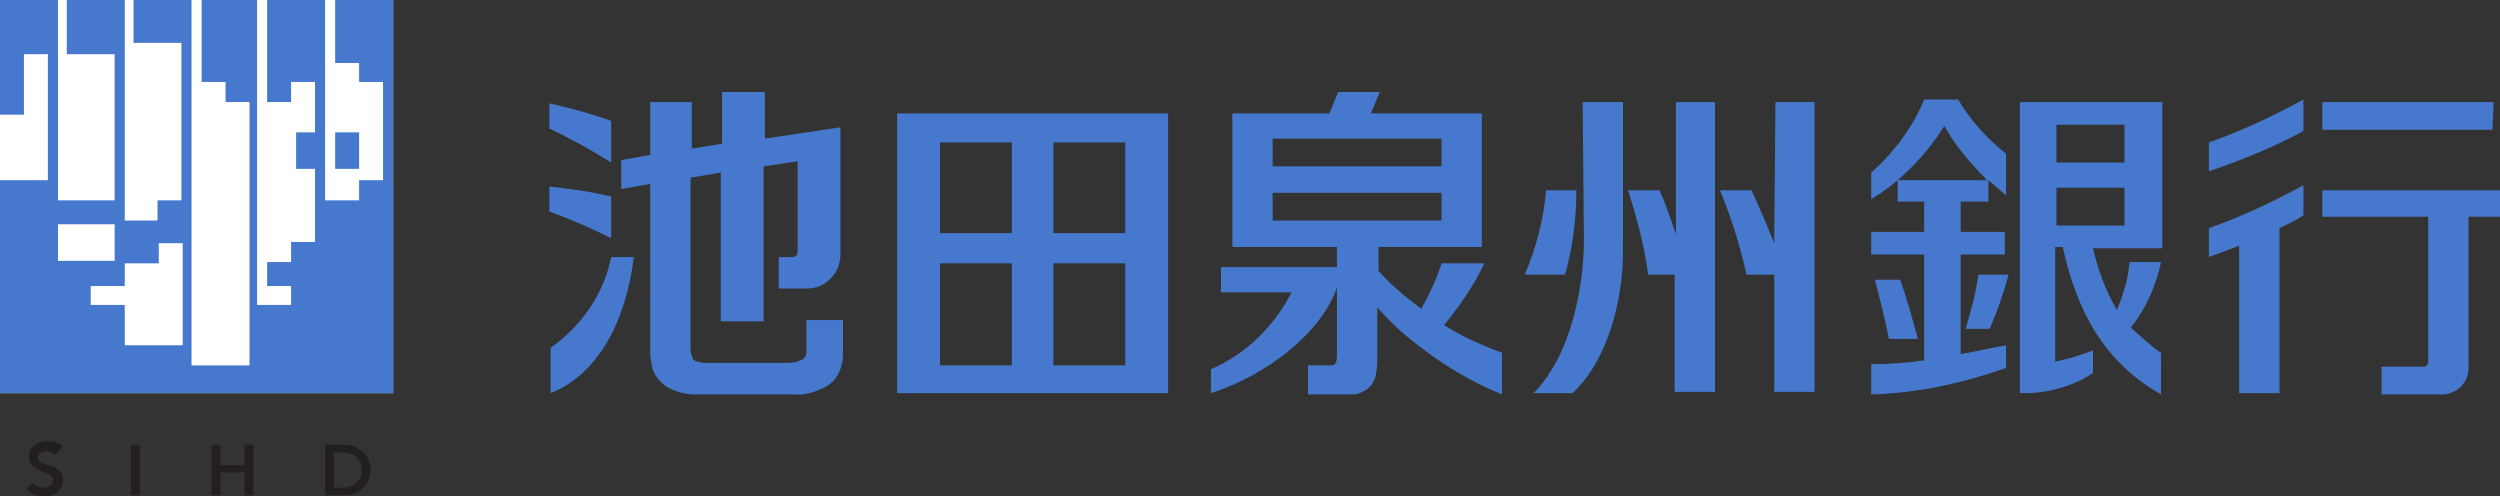
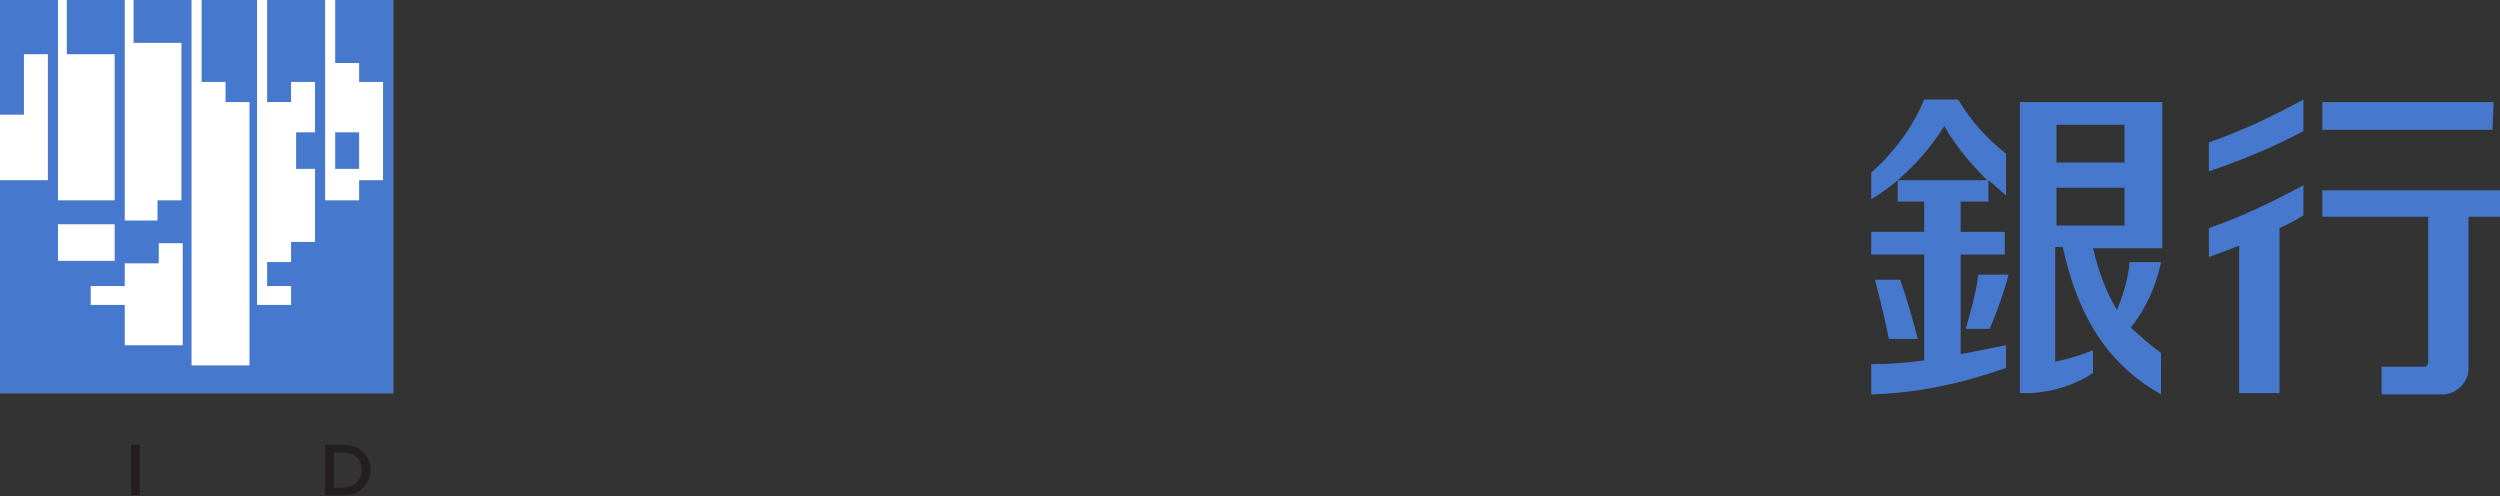
<svg xmlns="http://www.w3.org/2000/svg" version="1.1" id="レイヤー_1" x="0px" y="0px" viewBox="0 0 198.4 39.4" style="enable-background:new 0 0 198.4 39.4;" xml:space="preserve">
  <rect x="0" y="0" width="198.4" height="39.4" fill="#333333" stroke="none" />
  <style type="text/css">
	.st0{fill:#FFFFFF;}
	.st1{fill:#4678CD;}
	.st2{fill:#231F20;}
</style>
  <rect class="st0" width="31.2" height="31.2" />
  <g id="レイヤー_2_1_">
    <g id="レイヤー_1-2">
      <path class="st1" d="M28.5,10.5h-1.9v2.9h1.9L28.5,10.5z M26.6,0v5h1.9v1.5h1.9v7.8h-1.9v1.6h-2.7V0h-4.6v8.1h1.9V6.5h1.9v4h-1.5    v2.9h1.5v5.8h-1.9v1.6h-1.9v1.9h1.9v1.5h-2.7V0H16v6.5h1.9v1.6h1.9V29h-4.6V0h-4.6v3.4h3.8v12.5h-1.9v1.6H9.9V0H5.3v4.3h3.8v11.6    H4.6V0H0v9.1h1.9V4.3h1.9v10H0v16.9h31.2V0H26.6z M4.6,17.8h4.5v2.9H4.6L4.6,17.8z M14.5,27.4H9.9v-3.2H7.2v-1.5h2.7v-1.8h2.7    v-1.6h1.9L14.5,27.4z" />
-       <path class="st2" d="M4.4,36.1c-0.2-0.2-0.5-0.3-0.7-0.3c-0.3,0-0.7,0.2-0.7,0.5s0.3,0.5,0.8,0.6s1.2,0.4,1.2,1.2    c0,0.7-0.6,1.3-1.3,1.3c-0.1,0-0.1,0-0.2,0c-0.5,0-1.1-0.2-1.4-0.6l0.5-0.5c0.2,0.3,0.5,0.4,0.9,0.4c0.3,0,0.7-0.2,0.7-0.6    s-0.4-0.5-0.9-0.7s-1-0.4-1-1.2s0.8-1.2,1.5-1.2c0.4,0,0.8,0.1,1.2,0.4L4.4,36.1" />
      <rect x="10.4" y="35.3" class="st2" width="0.7" height="4" />
-       <polyline class="st2" points="16.8,35.3 17.5,35.3 17.5,36.9 19.4,36.9 19.4,35.3 20.1,35.3 20.1,39.3 19.4,39.3 19.4,37.5     17.5,37.5 17.5,39.3 16.8,39.3 16.8,35.3   " />
      <path class="st2" d="M25.8,35.3h1.4c1.1-0.1,2.1,0.7,2.2,1.8c0,0.1,0,0.2,0,0.2c0,1.1-0.9,2-2,2c-0.1,0-0.2,0-0.2,0h-1.4V35.3     M27.1,38.7c0.7,0,1.6-0.3,1.6-1.4s-0.8-1.4-1.6-1.4h-0.6v2.8L27.1,38.7z" />
-       <path class="st1" d="M125.7,19c0,3.7-1,9.2-4,12.2h3.1c2.4-2.2,4.1-6.7,4-11.8V8.1h-3.2L125.7,19 M48.5,15.6    c-1.6-0.4-3.2-0.6-4.9-0.8v2c1.7,0.6,3.3,1.3,4.9,2.1V15.6z M117.8,20.9h-3.4c-0.4,1.3-1,2.5-1.6,3.6c-0.3-0.2-0.5-0.4-0.8-0.6    c-0.9-0.7-1.8-1.5-2.6-2.4v-1.9h8.2V9h-8.8l0.7-1.7h-3.3L105.5,9h-7.7v10.6h8.3v1.6h-9.2v2h5.6c-1.4,2.7-3.6,4.9-6.4,6.1v1.9    c4.4-1.4,8.8-4.8,10-8.4v5.3c0,0.7-0.1,0.9-0.5,0.9h-1.8v2.3h3.3c0.3,0,0.7,0,1-0.2c0.3-0.1,0.5-0.3,0.7-0.5    c0.2-0.3,0.4-0.6,0.4-1c0.1-0.4,0.1-0.8,0.1-1.1v-4.1c0.8,0.9,1.7,1.8,2.6,2.5c2.2,1.8,4.6,3.3,7.3,4.4v-3.3    c-1.6-0.6-3.2-1.3-4.6-2.2C115.9,24.2,117,22.6,117.8,20.9z M101,11h13.4v2.2H101V11z M114.4,17.5H101v-2.2h13.4V17.5z M48.5,9.6    c-1.6-0.6-3.2-1-4.9-1.4v2c1.7,0.8,3.3,1.7,4.9,2.7V9.6z M71.2,31.2h21.5V9H71.2V31.2z M83.6,11.3h5.7v7.2h-5.7V11.3z M83.6,20.9    h5.7v8.1h-5.7V20.9z M74.6,11.3h5.7v7.2h-5.7V11.3z M74.6,20.9h5.7v8.1h-5.7V20.9z M43.7,27.6v3.6c3.8-1.5,6-5.8,6.6-10.8h-1.8    C47.9,23.4,46.1,25.9,43.7,27.6z M133,18.6c-0.4-1.2-0.8-2.4-1.3-3.5h-2.5c0.7,2.2,1.3,4.4,1.6,6.7h2.1v9.3h3.2V8.1H133L133,18.6z     M60.7,7.3h-3.4v4.1l-2.4,0.4V8.1h-3.3v4.2l-2.3,0.4V15l2.3-0.4V28c0,0.4,0.1,0.9,0.2,1.3c0.2,0.6,0.7,1.2,1.3,1.5    c0.6,0.3,1.3,0.5,2,0.5h7.8c1,0.1,1.9-0.2,2.8-0.7c0.4-0.3,0.7-0.6,0.9-1.1c0.2-0.4,0.3-0.9,0.3-1.4v-2.7H64v2.4    c0,0.2,0,0.3-0.1,0.5c-0.1,0.1-0.2,0.3-0.4,0.3c-0.4,0.2-0.9,0.2-1.4,0.2h-5.9c-0.3,0-0.5,0-0.8-0.1c-0.2,0-0.3-0.1-0.4-0.2    c-0.1-0.2-0.2-0.5-0.2-0.8V14.1l2.4-0.4v11.8h3.4V13.2l2.7-0.4v7c0,0.2,0,0.3-0.1,0.5c-0.1,0-0.1,0.1-0.3,0.1h-1.1v2.5H64    c0.8,0,1.5-0.3,2-0.9c0.5-0.5,0.7-1.2,0.7-1.9v-10l-6,0.9V7.3z M125.1,15.1h-2.4c-0.2,2.3-0.8,4.6-1.7,6.7h3.2    C124.8,19.7,125.1,17.4,125.1,15.1z M140.8,19.3c-0.6-1.5-1.2-2.9-1.8-4.2h-2.5c0.9,2.2,1.6,4.4,2.1,6.7h2.2v9.3h3.2V8.1h-3.1    L140.8,19.3z" />
      <path class="st1" d="M148.8,22.2c0.3,1.2,0.8,3.1,1.1,4.7h2.3c-0.4-1.5-0.9-3.3-1.4-4.7H148.8 M156,26.1h1.9    c0.6-1.4,1.1-2.8,1.5-4.3H157C156.8,23.3,156.4,24.7,156,26.1z M197.9,8.1h-13.6v2.2h13.5L197.9,8.1z M175.3,13.6    c2.6-0.9,5.1-1.9,7.5-3.2V7.9c-2.4,1.3-4.9,2.5-7.5,3.4V13.6z M175.3,20.4c0.8-0.3,1.6-0.6,2.4-0.9v11.7h3.2V18.1    c0.7-0.3,1.4-0.7,1.9-1v-2.4c-2.4,1.3-4.9,2.5-7.5,3.4L175.3,20.4z M184.3,15.1v2.1h8.4v11.5c0,0.2-0.1,0.4-0.3,0.4H189v2.2h4.6    c1.2,0.1,2.2-0.8,2.3-1.9c0-0.1,0-0.1,0-0.2V17.2h2.5v-2.1L184.3,15.1z M169,20.8c-0.1,1.3-0.5,2.6-1,3.8    c-0.9-1.5-1.5-3.2-1.9-4.9h5.5V8.1h-11.3v23.1h0.8c1.8-0.1,3.5-0.6,5-1.6v-1.8c-1,0.4-2,0.7-3,0.9v-9.1h0.6    c1.1,5,3.2,9.1,7.8,11.7V28c-0.9-0.6-1.6-1.3-2.4-2c1.2-1.5,2-3.3,2.4-5.2L169,20.8z M163.2,9.9h5.4v3h-5.4V9.9z M168.6,17.9h-5.4    v-3h5.4V17.9z" />
      <path class="st1" d="M155.6,28.1v-7.9h3.5v-1.8h-3.5V16h2.2v-1.7c0.5,0.4,0.9,0.8,1.4,1.2v-3.3c-1.5-1.2-2.8-2.6-3.8-4.3h-2.7    c-0.9,2.2-2.4,4.2-4.2,5.8v2.1c0.7-0.4,1.4-0.9,2.1-1.5V16h2.1v2.4h-4.2v1.8h4.2v8.4c-1.4,0.2-2.8,0.3-4.2,0.3v2.4    c3.7-0.1,7.3-0.9,10.7-2.1v-1.8C158,27.6,156.8,27.9,155.6,28.1 M154.3,10c0.9,1.6,2.1,3,3.4,4.3h-7.1    C152.1,13,153.3,11.6,154.3,10z" />
    </g>
  </g>
</svg>